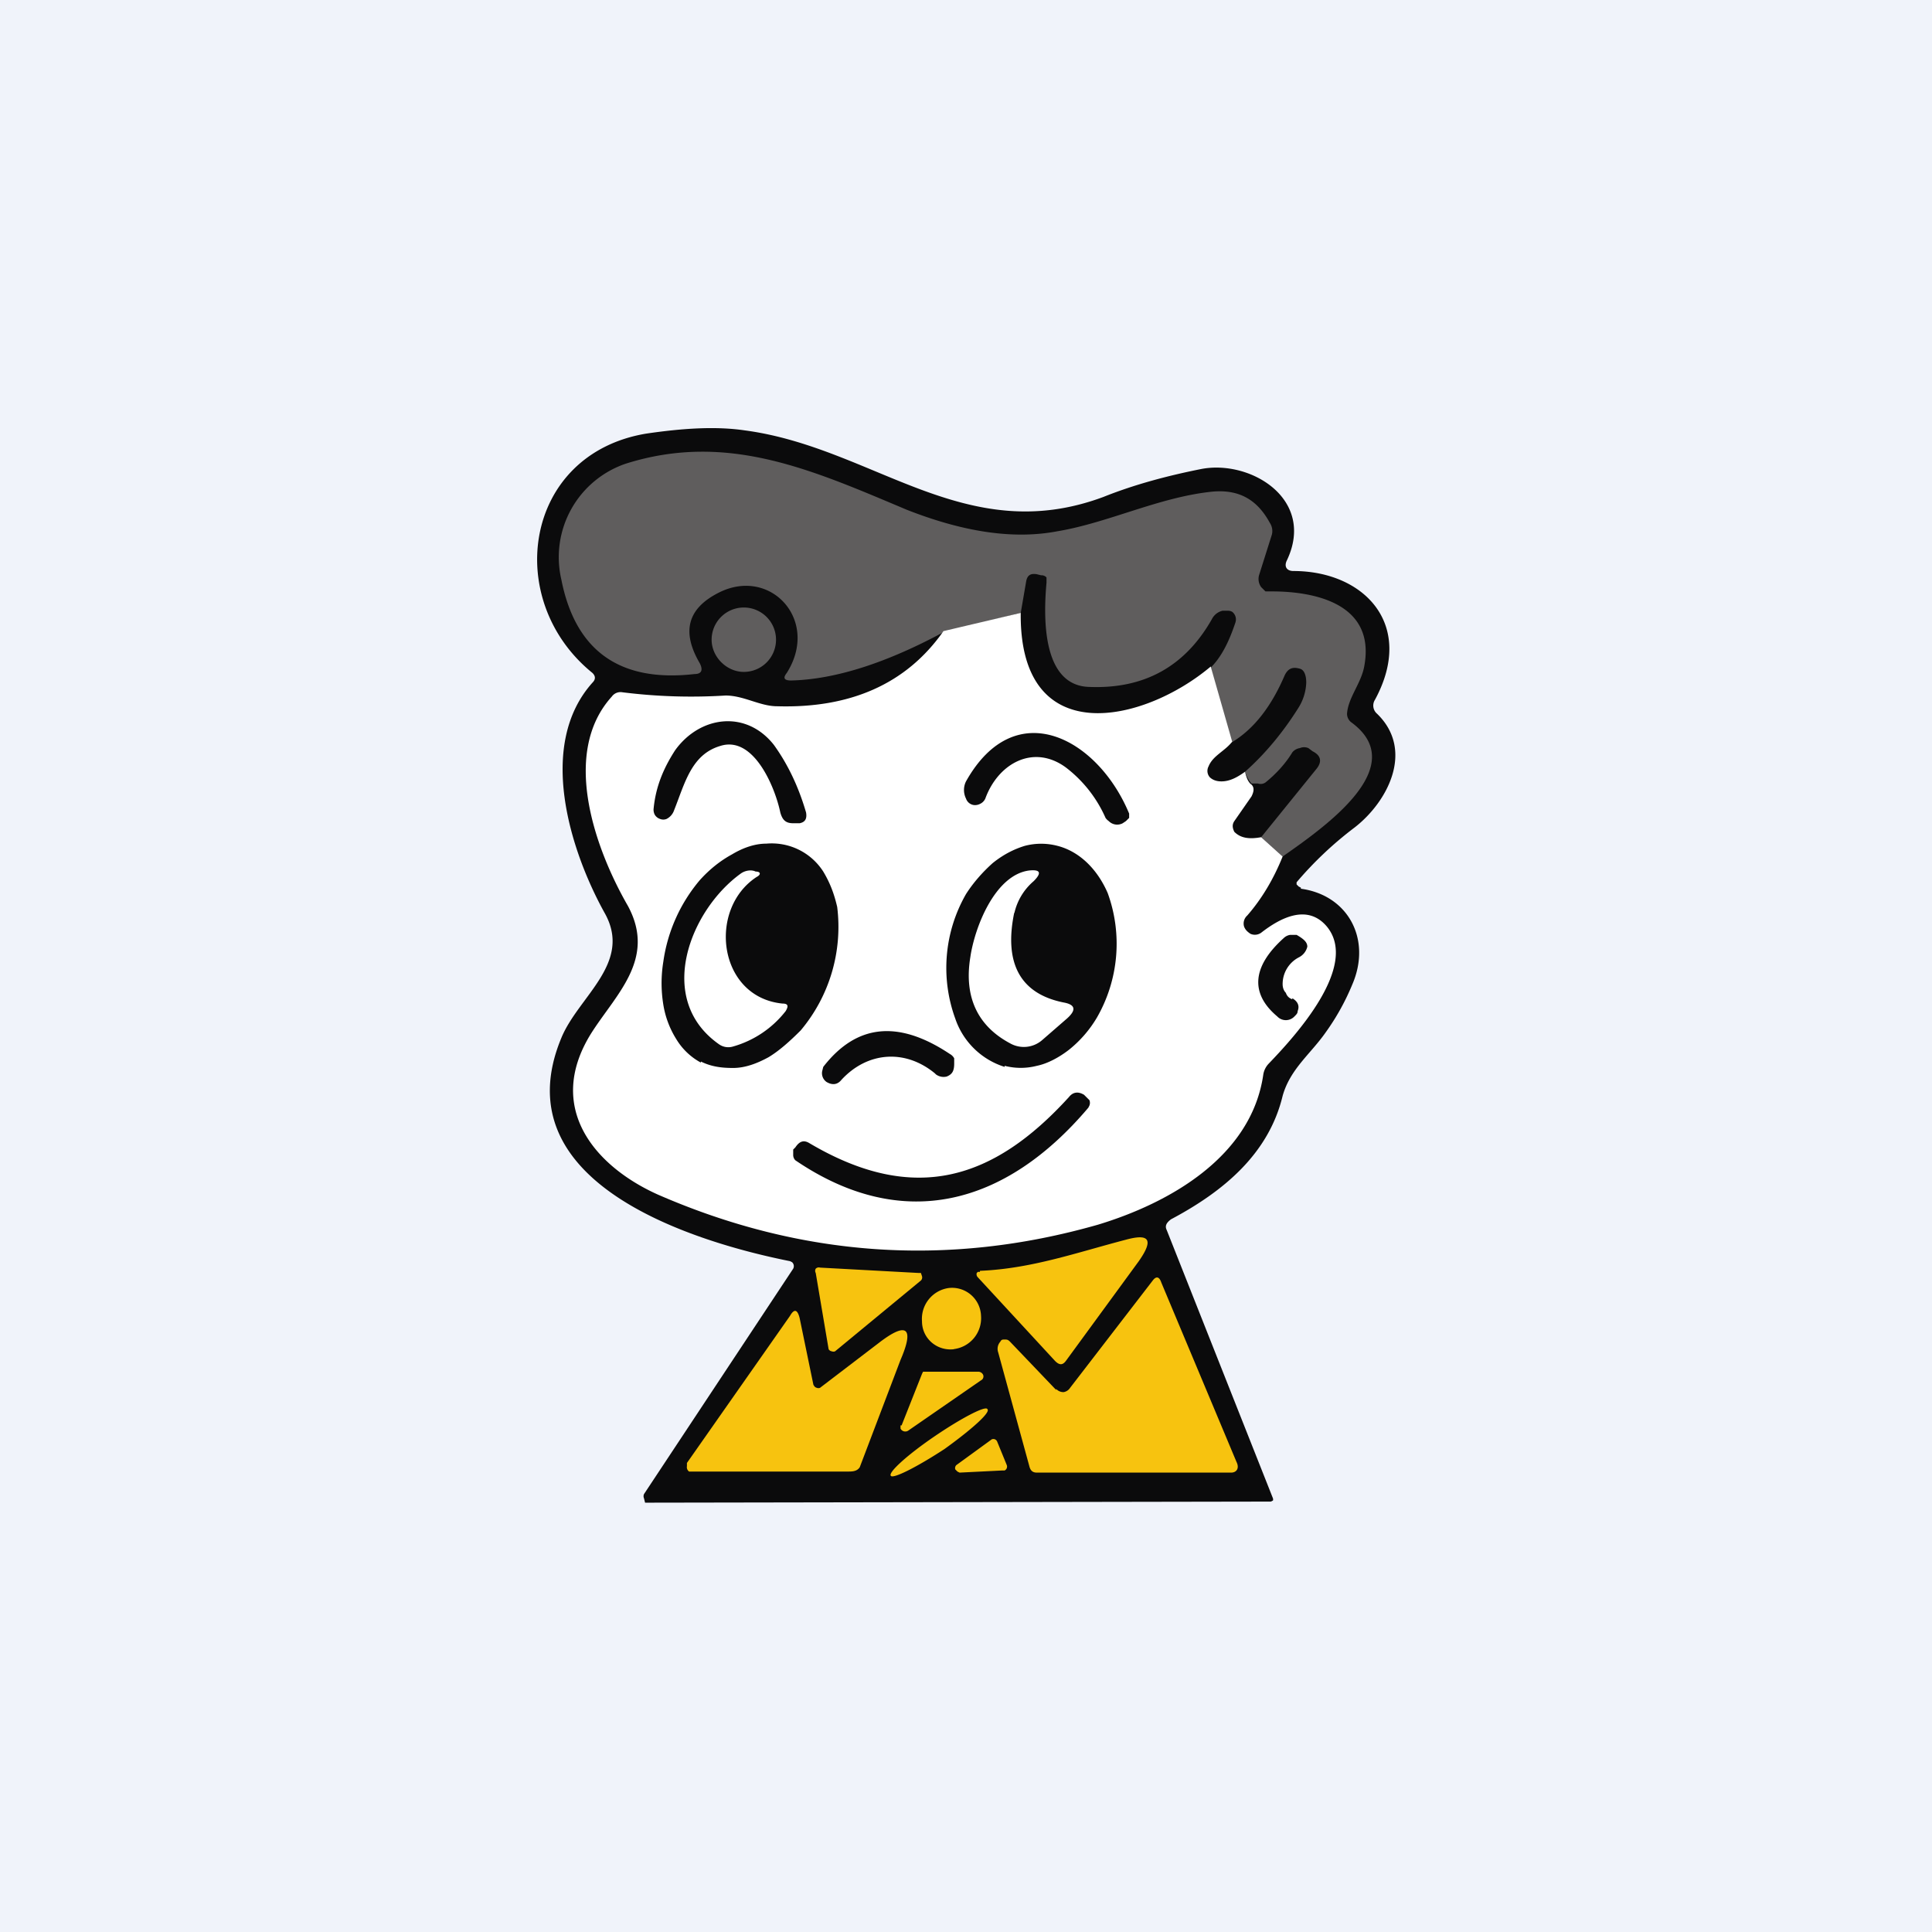
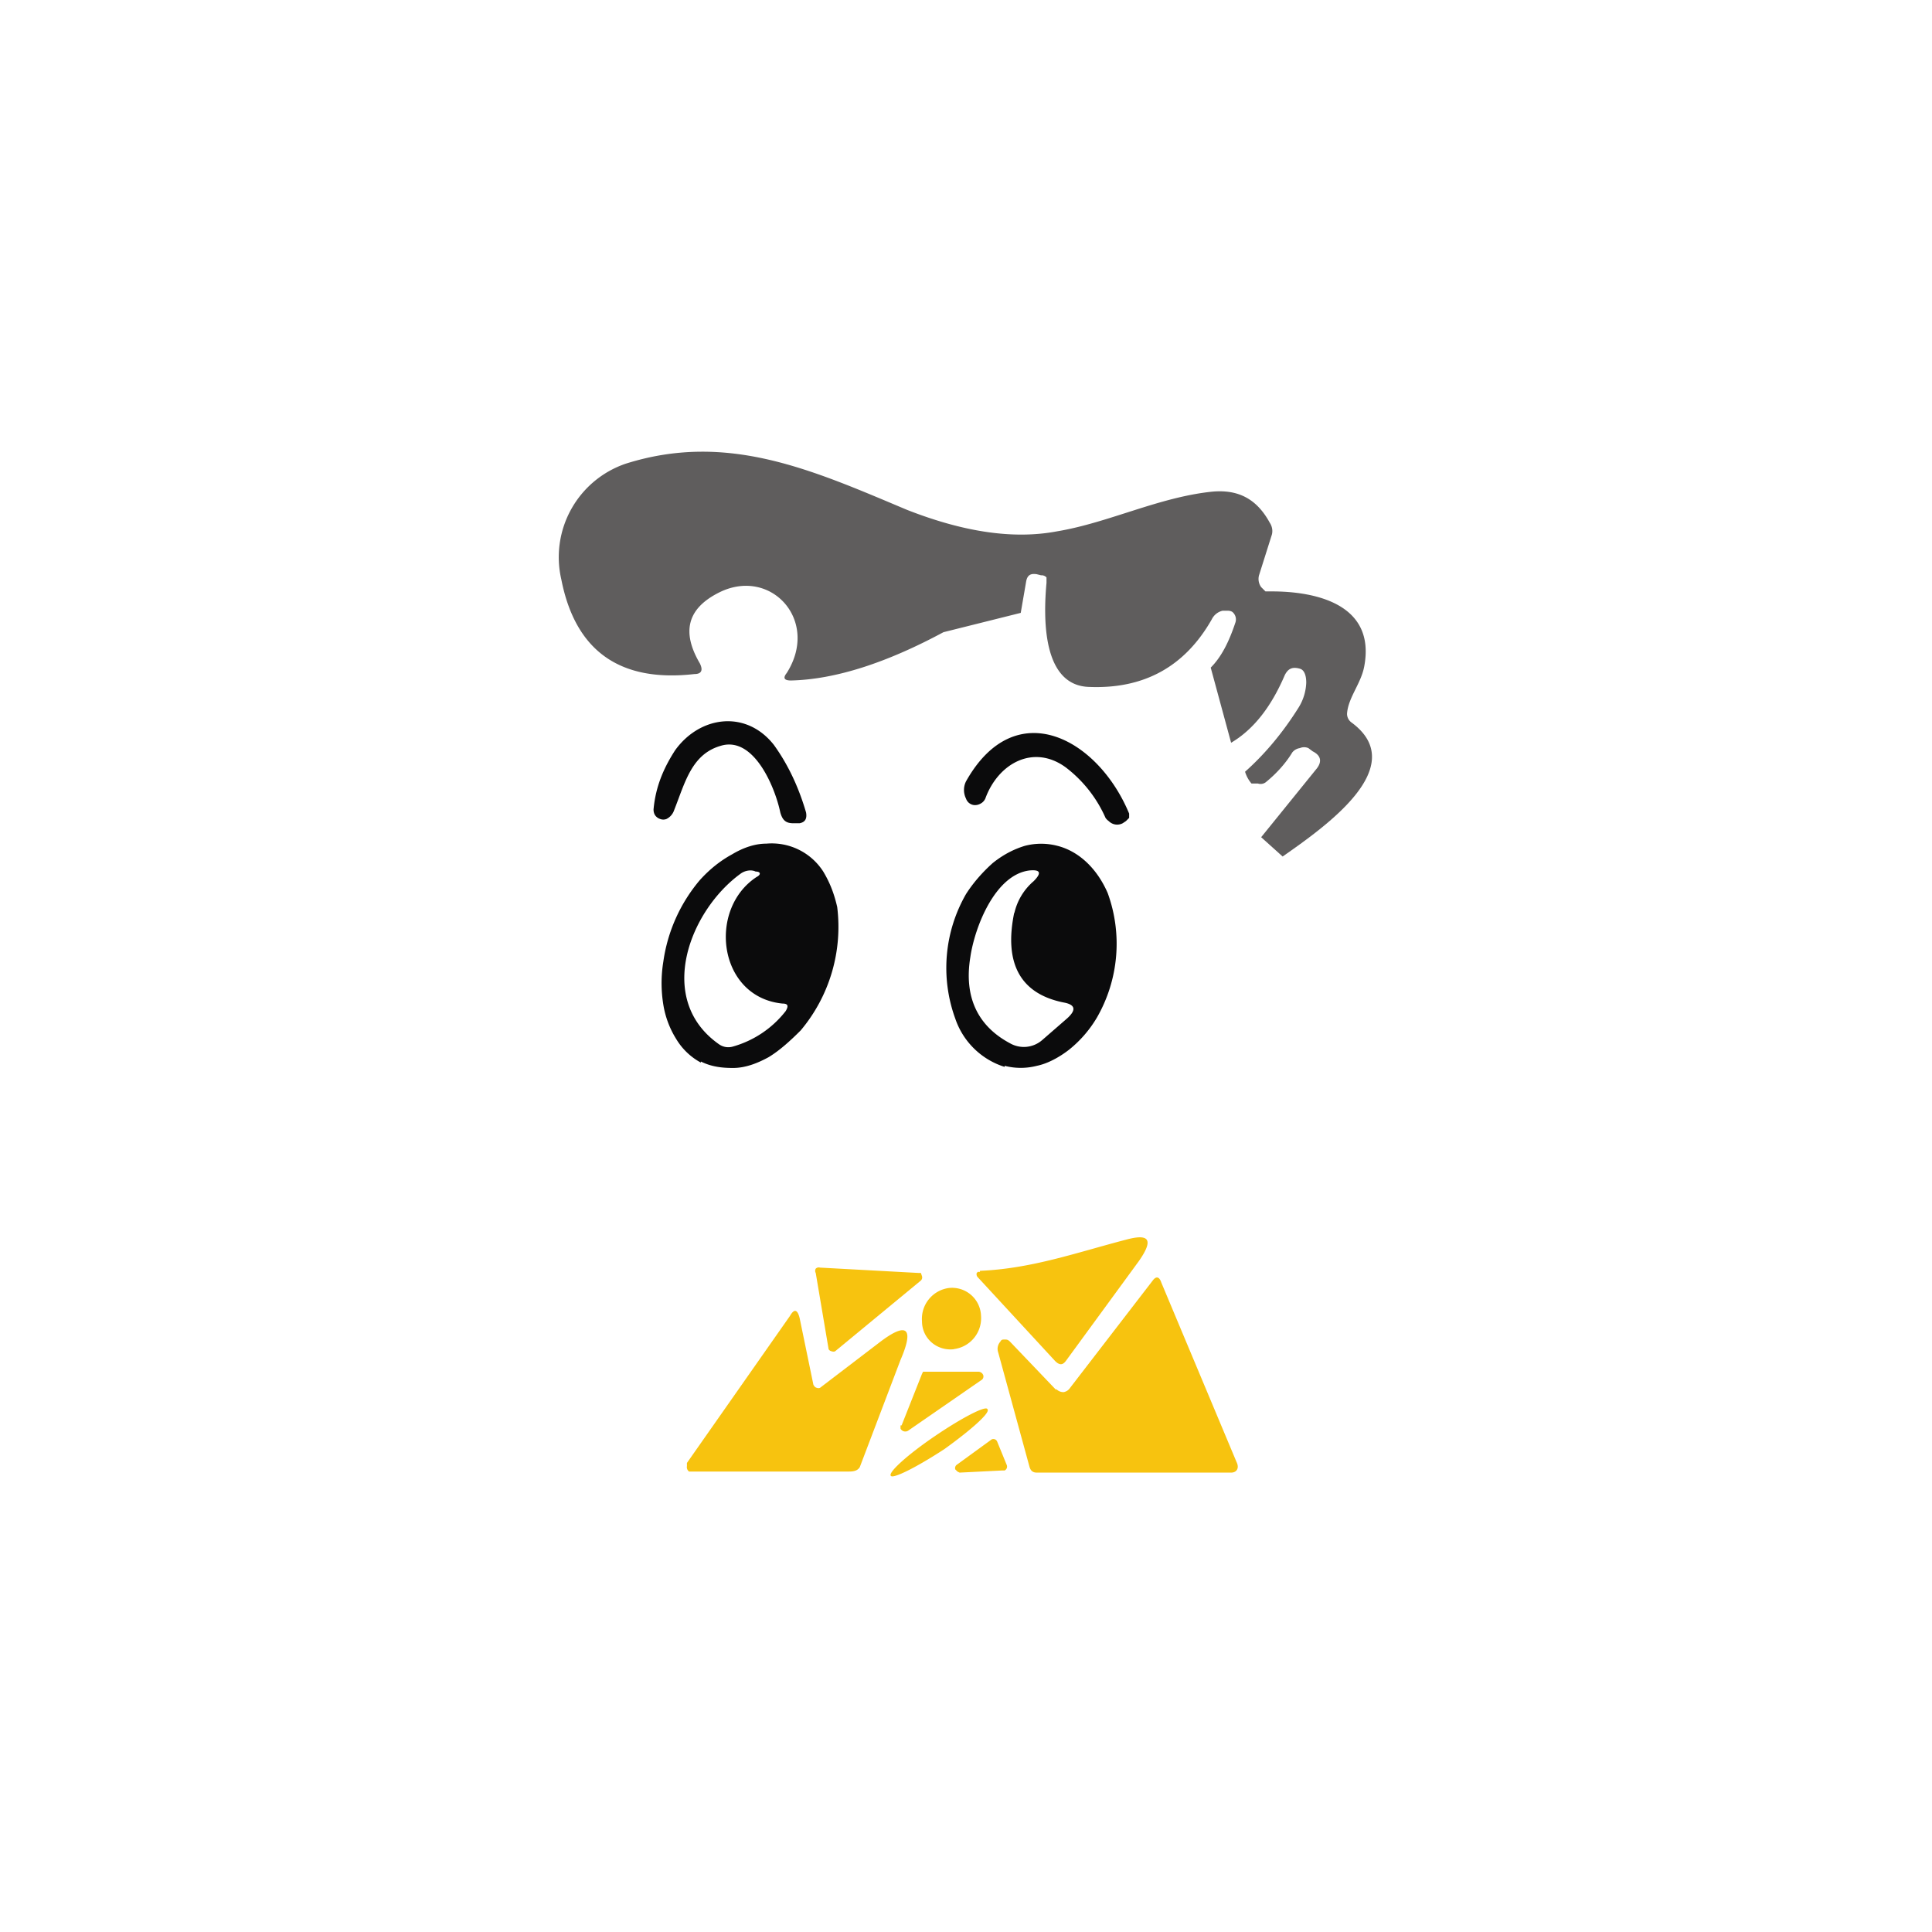
<svg xmlns="http://www.w3.org/2000/svg" width="18" height="18" viewBox="0 0 18 18">
-   <path fill="#F0F3FA" d="M0 0h18v18H0z" />
-   <path d="M12.12 8.28c.44.06.66.47.48.89a2.2 2.2 0 0 1-.25.45c-.14.2-.33.34-.4.59-.13.54-.55.89-1.04 1.15-.04.03-.06.06-.04.1l.99 2.5a.04.04 0 0 1 0 .02l-.02.01h-.01l-5.8.01h-.02L6 13.96a.05.05 0 0 1 0-.04l1.39-2.1a.05.05 0 0 0-.01-.06l-.02-.01c-.85-.17-2.7-.71-2.13-2.08.16-.39.67-.7.4-1.17-.32-.58-.63-1.56-.11-2.14.03-.03.03-.06 0-.09-.84-.68-.64-2.04.5-2.23.34-.05.65-.07.92-.03 1.2.16 2.05 1.1 3.34.62.3-.12.61-.2.91-.26.46-.09 1.07.28.8.85-.03.06 0 .1.06.1.66 0 1.14.5.76 1.2a.1.1 0 0 0 .02.13c.35.34.1.82-.21 1.06a3.38 3.38 0 0 0-.54.51v.02l.02.02.02.01Z" fill="#0B0B0C" />
  <path d="m11.95 7.98-.2-.18.51-.63c.06-.07.05-.13-.03-.17l-.04-.03a.1.1 0 0 0-.08 0 .11.11 0 0 0-.07.04c-.06.1-.15.2-.25.28a.08.08 0 0 1-.07.01h-.06a.3.3 0 0 1-.06-.11c.18-.16.35-.36.5-.6a.47.47 0 0 0 .07-.23c0-.07-.02-.12-.06-.13-.07-.02-.11 0-.14.06-.12.28-.28.5-.5.63l-.19-.7c.1-.1.17-.24.23-.42a.09.09 0 0 0-.03-.1.08.08 0 0 0-.04-.01h-.05a.15.15 0 0 0-.1.08c-.25.44-.63.65-1.14.63-.44-.01-.43-.64-.4-.97v-.05a.06.06 0 0 0-.05-.02l-.04-.01c-.06-.01-.09.01-.1.07l-.05.29-.72.18c-.52.28-1 .44-1.42.45-.06 0-.08-.02-.04-.07.31-.49-.15-.99-.63-.75-.3.15-.35.37-.18.66.03.06.02.1-.05.1-.7.08-1.11-.22-1.24-.88a.92.92 0 0 1 .6-1.08c.95-.3 1.74.06 2.62.43.51.2.98.28 1.4.2.48-.08.95-.32 1.45-.37.24-.02.41.07.53.29.02.03.03.07.02.11l-.12.38a.13.13 0 0 0 .02.11l.04.04h.06c.41 0 .97.12.86.7-.03.16-.15.29-.16.44a.1.1 0 0 0 .04.08c.56.41-.24.97-.64 1.25Z" fill="#5F5D5D" />
-   <path d="M6.93 6.26a.3.3 0 0 0 .3-.3.3.3 0 0 0-.3-.3.3.3 0 0 0-.3.3c0 .16.14.3.3.3Z" fill="#5F5D5D" />
-   <path d="M9.51 5.7c-.02 1.3 1.14 1.04 1.77.51l.2.7c-.07.09-.18.13-.22.23a.09.09 0 0 0 .01.1c.03.03.07.04.11.04.08 0 .15-.04.22-.09.01.05.03.1.06.12.03.03.02.07 0 .11l-.16.23c-.02.03-.02.06 0 .1.06.06.14.07.25.05l.2.18c-.08.2-.19.39-.33.55a.1.1 0 0 0-.03.1c.01.03.03.05.06.07a.1.1 0 0 0 .1-.01c.18-.14.43-.27.61-.06.31.37-.3 1.03-.54 1.28a.19.19 0 0 0-.05.1c-.11.77-.88 1.2-1.54 1.4-1.4.4-2.77.3-4.1-.28-.58-.26-1.05-.8-.63-1.49.23-.37.62-.7.35-1.2-.3-.52-.63-1.42-.15-1.95a.1.1 0 0 1 .1-.04c.32.04.64.05.96.03.17 0 .32.1.48.1.67.02 1.2-.2 1.55-.7l.72-.17Z" fill="#fff" />
  <path d="M6.71 6.95c-.27.08-.33.35-.43.6a.14.14 0 0 1-.07.08.08.08 0 0 1-.06 0 .09.09 0 0 1-.05-.04.1.1 0 0 1-.01-.06c.02-.2.09-.37.2-.54.23-.32.66-.38.92-.05.13.18.23.39.3.63.01.06-.01.09-.06.1h-.06c-.07 0-.1-.03-.12-.1-.05-.24-.25-.72-.56-.62ZM9.93 7.15c-.3-.22-.63-.04-.75.29a.1.1 0 0 1-.05.05.1.1 0 0 1-.06.01.09.09 0 0 1-.07-.06.18.18 0 0 1 0-.16c.46-.82 1.23-.4 1.52.3v.04l-.03.03-.03.02a.11.11 0 0 1-.13-.02.12.12 0 0 1-.03-.03 1.2 1.2 0 0 0-.37-.47ZM6.53 9.9a.6.6 0 0 1-.23-.22.86.86 0 0 1-.12-.32 1.24 1.24 0 0 1 0-.4 1.5 1.5 0 0 1 .34-.76c.09-.1.19-.18.3-.24.1-.06.21-.1.32-.1a.57.57 0 0 1 .53.26c.06.1.1.2.13.33a1.5 1.5 0 0 1-.34 1.15c-.1.1-.2.19-.3.25-.11.06-.22.1-.33.1-.1 0-.2-.01-.3-.06ZM9.36 9.94a.71.71 0 0 1-.46-.45A1.38 1.38 0 0 1 9 8.33c.07-.11.16-.21.25-.29.1-.08.2-.13.3-.16a.6.6 0 0 1 .3 0c.2.05.37.21.47.44a1.38 1.38 0 0 1-.1 1.16 1.1 1.1 0 0 1-.26.3c-.09.07-.2.13-.3.15a.6.6 0 0 1-.3 0Z" fill="#0B0B0C" />
  <path d="M9.45 8.5c-.1.48.06.76.46.84.11.02.12.07.03.15l-.23.2a.26.26 0 0 1-.3.03c-.3-.16-.43-.43-.37-.8.04-.28.23-.77.55-.81.1-.01.12.02.04.1a.55.55 0 0 0-.18.3ZM7.05 8.17c-.46.3-.36 1.12.24 1.18.05 0 .06.02.03.07a.95.95 0 0 1-.49.33.15.15 0 0 1-.13-.02c-.6-.42-.27-1.25.2-1.59.04-.03.1-.04.14-.02.05 0 .05.03.01.05Z" fill="#fff" />
-   <path d="M12.04 9.3c.05.03.07.07.05.12 0 .02-.01.03-.03.05a.11.11 0 0 1-.16 0c-.25-.21-.24-.46.06-.73a.11.11 0 0 1 .06-.03h.06c.07.04.1.07.1.11a.15.15 0 0 1-.08.1.28.28 0 0 0-.15.25c0 .03.01.06.03.08.01.03.03.05.06.06ZM8.71 10c-.28-.23-.63-.2-.87.06-.04.05-.09.05-.14.02a.1.1 0 0 1-.04-.1l.01-.04c.31-.4.7-.44 1.18-.12a.1.1 0 0 1 .04.04v.05c0 .07-.02.1-.07.12a.12.12 0 0 1-.1-.02ZM7.54 10.65c.98.58 1.72.34 2.42-.43.04-.05.09-.05.14-.02l.03.03.02.02a.07.07 0 0 1 0 .05l-.01.02c-.77.91-1.73 1.17-2.73.49a.07.07 0 0 1-.02-.05v-.05l.02-.02c.04-.06.08-.07.13-.04Z" fill="#0B0B0C" />
  <path d="M9.13 11.84c.48-.02.9-.17 1.36-.29.22-.06.26 0 .12.2l-.68.93c-.03.04-.06.04-.1 0l-.72-.78a.04.04 0 0 1-.01-.04l.01-.01h.02ZM7.64 11.81l.92.05h.02l.01.03a.04.04 0 0 1-.01.04l-.8.66a.04.04 0 0 1-.03 0 .04.04 0 0 1-.03-.02l-.12-.71a.04.04 0 0 1 0-.04.04.04 0 0 1 .04-.01Z" fill="#F7C30F" />
  <path d="M9.84 12.94a.09.09 0 0 0 .07.03.09.09 0 0 0 .06-.04l.77-1c.03-.04.06-.04.08.02l.7 1.67c.03.06 0 .1-.05.1H9.66c-.04 0-.06-.02-.07-.06L9.3 12.6a.1.1 0 0 1 .02-.1c.01-.02.02-.02.04-.02s.03 0 .05.02l.43.45ZM8.88 12.57a.29.29 0 0 0 .26-.31.27.27 0 0 0-.3-.26.29.29 0 0 0-.25.31c0 .16.14.28.3.26ZM7.58 12.9a.04.04 0 0 0 .03.03.04.04 0 0 0 .03 0l.55-.42c.26-.2.33-.14.2.16l-.38 1c-.02.03-.05.04-.1.04H6.42a.05.05 0 0 1-.02-.05v-.03l.96-1.37c.04-.07.07-.06.09.02l.13.63ZM8.4 13.28l.19-.48.01-.02h.51a.05.05 0 0 1 .05.03.04.04 0 0 1-.02.05l-.68.47a.05.05 0 0 1-.07-.02v-.03ZM8.8 13.5c.25-.18.43-.34.4-.37-.01-.04-.24.08-.49.25-.25.17-.44.34-.41.37.02.03.24-.08.5-.25ZM9.34 13.7l-.4.02-.02-.01-.02-.02a.04.04 0 0 1 .01-.04l.33-.24a.04.04 0 0 1 .03 0 .04.04 0 0 1 .02.02l.09.22a.04.04 0 0 1-.02.05h-.02Z" fill="#F7C30F" />
</svg>